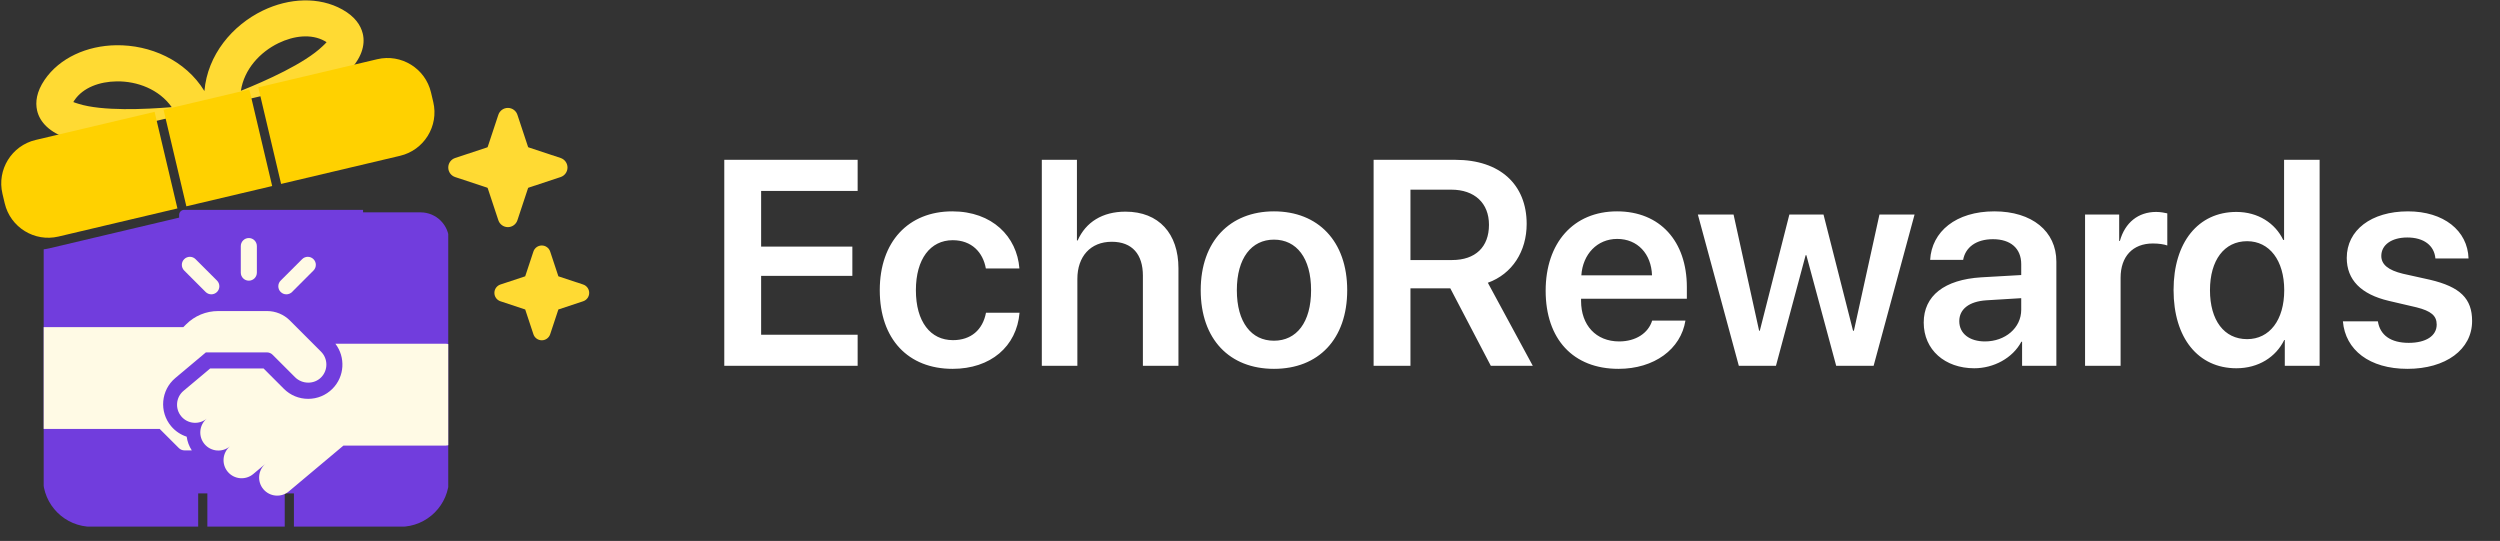
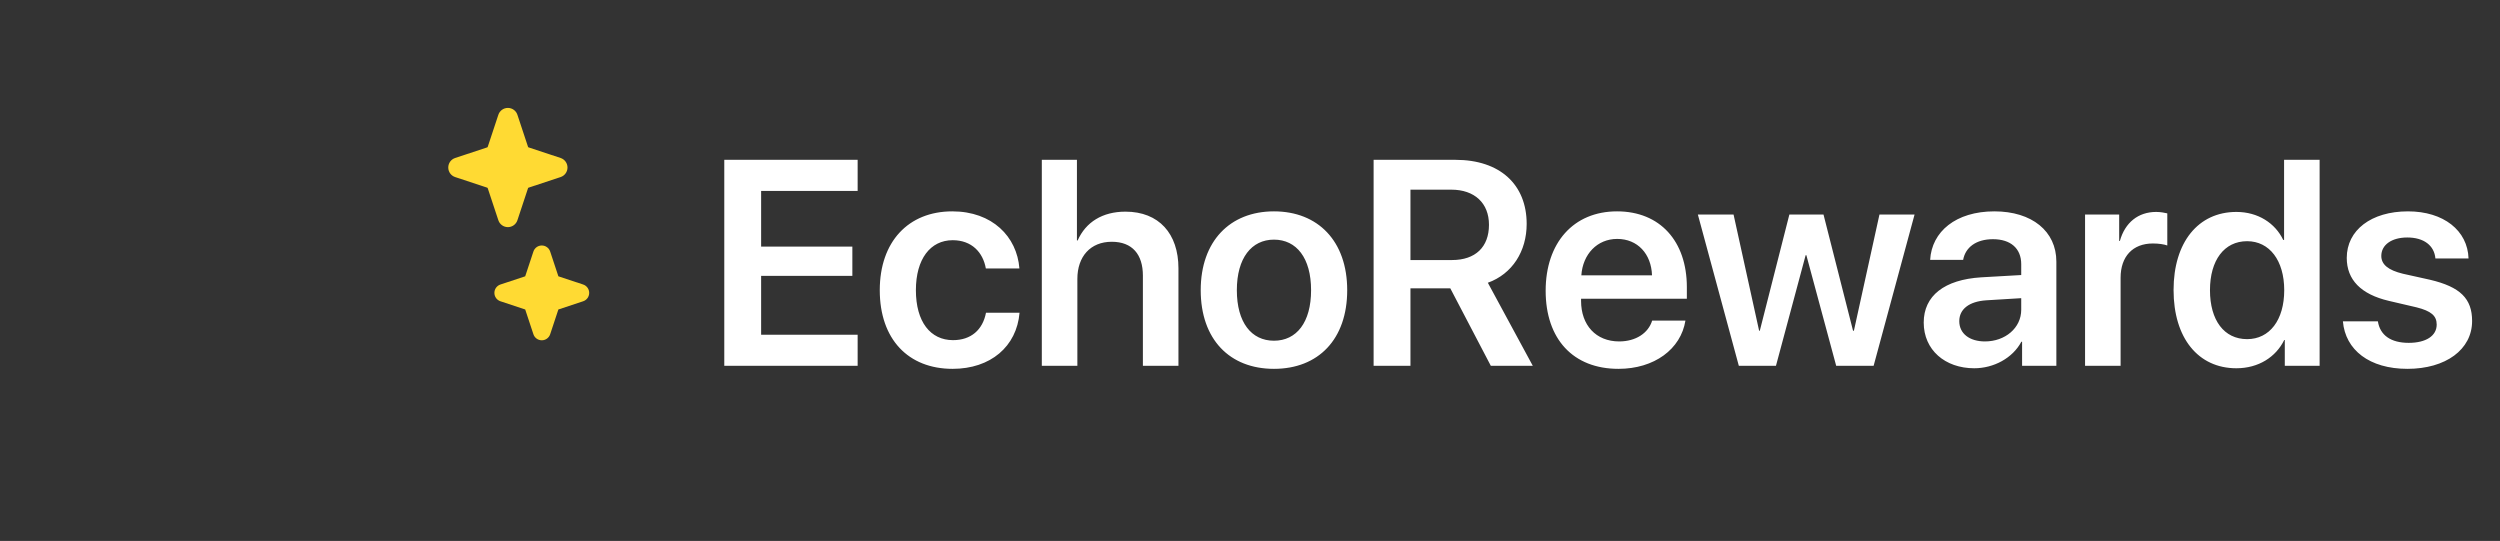
<svg xmlns="http://www.w3.org/2000/svg" width="171" height="37" viewBox="0 0 171 37" fill="none">
  <rect x="0" y="0" width="171" height="37" fill="#333333" stroke="none" />
  <path fill-rule="evenodd" clip-rule="evenodd" d="M35.924 18.899L34.23 19.46C33.983 19.542 33.816 19.773 33.816 20.034C33.816 20.294 33.983 20.526 34.23 20.607L35.924 21.168L36.485 22.862C36.567 23.109 36.798 23.276 37.059 23.276C37.319 23.276 37.55 23.109 37.632 22.862L38.193 21.168L39.887 20.607C40.134 20.526 40.301 20.294 40.301 20.034C40.301 19.773 40.134 19.542 39.887 19.46L38.193 18.899L37.632 17.206C37.55 16.958 37.319 16.791 37.059 16.791C36.798 16.791 36.567 16.958 36.485 17.206L35.924 18.899ZM34.087 7.852L33.361 10.043C33.355 10.061 33.341 10.075 33.324 10.081L31.132 10.806C30.851 10.899 30.661 11.162 30.661 11.458C30.661 11.755 30.851 12.018 31.132 12.111L33.324 12.836C33.341 12.842 33.355 12.856 33.361 12.874L34.087 15.065C34.18 15.346 34.443 15.536 34.739 15.536C35.035 15.536 35.298 15.346 35.391 15.065L36.117 12.874C36.123 12.856 36.136 12.842 36.154 12.836L38.346 12.111C38.627 12.018 38.817 11.755 38.817 11.458C38.817 11.162 38.627 10.899 38.346 10.806L36.154 10.081C36.136 10.075 36.123 10.061 36.117 10.043L35.391 7.852C35.298 7.57 35.035 7.381 34.739 7.381C34.443 7.381 34.18 7.57 34.087 7.852Z" fill="#FFDA33" />
  <g clip-path="url(#clip0_1183_578)">
    <path d="M24.834 14.525H28.766C29.844 14.525 30.719 15.398 30.719 16.477V32.689C30.718 34.535 29.219 36.033 27.373 36.033H20.104V33.75H19.476V36.033H14.184V33.75H13.556V36.033H6.286C4.44 36.033 2.941 34.535 2.94 32.689V17.061C3.083 17.044 3.227 17.02 3.37 16.986L12.252 14.886V14.703C12.252 14.509 12.409 14.353 12.601 14.353H24.834V14.525Z" fill="#713DDD" />
-     <path d="M30.498 23.512C30.802 23.512 31.048 23.758 31.048 24.062V29.927C31.048 30.231 30.802 30.477 30.498 30.477H23.492L19.756 33.611C19.233 34.051 18.452 33.983 18.013 33.459C17.574 32.936 17.642 32.155 18.166 31.716L17.323 32.423C16.799 32.862 16.019 32.794 15.579 32.271C15.14 31.747 15.209 30.967 15.732 30.527C15.208 30.966 14.428 30.898 13.989 30.375C13.55 29.852 13.619 29.071 14.142 28.632C13.618 29.071 12.838 29.002 12.399 28.479C11.96 27.955 12.028 27.175 12.551 26.735L13.946 25.566L14.378 25.202H18.027L19.418 26.595C19.861 27.038 20.451 27.281 21.078 27.281C21.704 27.281 22.294 27.038 22.737 26.595C23.577 25.755 23.644 24.431 22.941 23.512H30.498ZM18.269 21.276C18.852 21.276 19.412 21.507 19.825 21.919L21.959 24.054C22.44 24.535 22.446 25.315 21.975 25.802C21.49 26.303 20.672 26.292 20.179 25.799L18.644 24.264C18.541 24.161 18.401 24.103 18.255 24.103H14.082L11.992 25.857C11.005 26.685 10.875 28.162 11.704 29.15C11.988 29.489 12.358 29.736 12.769 29.869C12.815 30.203 12.934 30.522 13.119 30.807H12.62C12.475 30.807 12.335 30.749 12.232 30.646L10.926 29.341H2.96C2.657 29.341 2.411 29.094 2.411 28.79V22.925C2.411 22.621 2.657 22.375 2.96 22.375H12.54L12.727 22.188C13.316 21.599 14.098 21.276 14.93 21.276H18.269ZM12.599 17.727C12.814 17.512 13.162 17.512 13.376 17.727L14.843 19.193C15.058 19.407 15.058 19.756 14.843 19.971C14.736 20.078 14.595 20.132 14.454 20.132C14.314 20.132 14.172 20.078 14.065 19.971L12.599 18.504C12.384 18.289 12.384 17.942 12.599 17.727ZM20.665 17.727C20.879 17.512 21.227 17.512 21.442 17.727C21.657 17.942 21.657 18.289 21.442 18.504L19.976 19.971C19.869 20.078 19.728 20.132 19.587 20.132C19.447 20.132 19.305 20.078 19.198 19.971C18.983 19.756 18.983 19.407 19.198 19.193L20.665 17.727ZM17.02 16.282C17.324 16.282 17.57 16.529 17.57 16.832V18.649C17.57 18.952 17.324 19.198 17.02 19.198C16.716 19.198 16.47 18.952 16.47 18.649V16.832C16.47 16.529 16.716 16.282 17.02 16.282Z" fill="#FFFAE5" />
  </g>
-   <path fill-rule="evenodd" clip-rule="evenodd" d="M13.982 6.227C12.678 4.098 10.252 3.062 7.946 3.094C5.944 3.122 4.07 3.964 3.049 5.464C2.492 6.284 2.41 6.99 2.537 7.555C2.72 8.369 3.425 9.079 4.631 9.459C4.759 9.499 4.893 9.536 5.033 9.57C5.081 9.581 5.131 9.582 5.179 9.57L23.351 5.275C23.399 5.264 23.443 5.241 23.481 5.209C23.591 5.117 23.694 5.023 23.791 4.93C24.699 4.051 25.012 3.1 24.811 2.291C24.672 1.728 24.282 1.133 23.417 0.65C21.832 -0.235 19.78 -0.148 17.977 0.723C15.9 1.727 14.195 3.74 13.982 6.227ZM11.746 7.329C10.884 6.107 9.383 5.546 7.98 5.566C6.817 5.582 5.686 5.982 5.093 6.855C5.063 6.898 5.036 6.94 5.014 6.98C5.116 7.025 5.241 7.059 5.373 7.101C7.002 7.614 9.918 7.479 11.746 7.329ZM22.339 2.886C22.301 2.86 22.258 2.834 22.212 2.808C21.291 2.294 20.101 2.442 19.053 2.948C17.79 3.559 16.698 4.733 16.476 6.211C18.177 5.527 20.845 4.342 22.072 3.154C22.172 3.058 22.268 2.971 22.339 2.886Z" fill="#FFDA33" />
-   <path fill-rule="evenodd" clip-rule="evenodd" d="M10.574 7.65L2.437 9.573C0.796 9.961 -0.221 11.608 0.167 13.249L0.323 13.909C0.711 15.55 2.358 16.568 3.999 16.18L12.136 14.257L10.574 7.65ZM18.617 12.725L12.747 14.112L11.186 7.505L17.055 6.118L18.617 12.725ZM17.667 5.973L19.228 12.58L27.365 10.657C29.006 10.269 30.024 8.622 29.636 6.981L29.48 6.32C29.092 4.679 27.445 3.662 25.804 4.05L17.667 5.973Z" fill="#FFD100" />
  <path d="M58.663 22.895V25.023H49.541V10.932H58.663V13.061H52.061V16.869H58.301V18.871H52.061V22.895H58.663ZM69.727 18.363H67.432C67.237 17.26 66.465 16.43 65.166 16.43C63.633 16.43 62.647 17.719 62.647 19.848C62.647 22.016 63.643 23.266 65.186 23.266C66.416 23.266 67.217 22.563 67.442 21.391H69.737C69.541 23.705 67.754 25.229 65.157 25.229C62.129 25.229 60.176 23.207 60.176 19.848C60.176 16.537 62.129 14.457 65.137 14.457C67.871 14.457 69.561 16.186 69.727 18.363ZM71.26 25.023V10.932H73.662V16.449H73.711C74.268 15.19 75.41 14.477 76.983 14.477C79.268 14.477 80.606 15.98 80.606 18.354V25.023H78.174V18.852C78.174 17.406 77.451 16.537 76.045 16.537C74.58 16.537 73.692 17.553 73.692 19.076V25.023H71.26ZM87.139 25.229C84.102 25.229 82.129 23.207 82.129 19.848C82.129 16.508 84.121 14.457 87.139 14.457C90.157 14.457 92.149 16.498 92.149 19.848C92.149 23.207 90.176 25.229 87.139 25.229ZM87.139 23.305C88.682 23.305 89.678 22.055 89.678 19.848C89.678 17.651 88.682 16.391 87.139 16.391C85.606 16.391 84.6 17.651 84.6 19.848C84.6 22.055 85.596 23.305 87.139 23.305ZM96.475 12.973V17.787H99.317C100.918 17.787 101.846 16.898 101.846 15.375C101.846 13.891 100.86 12.973 99.268 12.973H96.475ZM96.475 19.721V25.023H93.955V10.932H99.551C102.598 10.932 104.424 12.621 104.424 15.316C104.424 17.182 103.448 18.734 101.768 19.34L104.844 25.023H101.973L99.2 19.721H96.475ZM110.616 16.342C109.248 16.342 108.262 17.387 108.164 18.832H112.998C112.95 17.367 112.012 16.342 110.616 16.342ZM113.008 21.928H115.284C114.971 23.881 113.155 25.229 110.703 25.229C107.598 25.229 105.723 23.188 105.723 19.887C105.723 16.615 107.618 14.457 110.606 14.457C113.545 14.457 115.381 16.498 115.381 19.643V20.434H108.145V20.58C108.145 22.24 109.161 23.354 110.752 23.354C111.885 23.354 112.745 22.787 113.008 21.928ZM130.957 14.672L128.155 25.023H125.596L123.555 17.455H123.506L121.475 25.023H118.936L116.133 14.672H118.575L120.323 22.621H120.371L122.393 14.672H124.727L126.748 22.621H126.807L128.555 14.672H130.957ZM135.772 23.354C137.149 23.354 138.252 22.436 138.252 21.186V20.395L135.86 20.541C134.688 20.619 134.014 21.146 134.014 21.967C134.014 22.817 134.717 23.354 135.772 23.354ZM135.039 25.189C133.037 25.189 131.582 23.93 131.582 22.064C131.582 20.229 132.998 19.125 135.518 18.969L138.252 18.813V18.07C138.252 16.986 137.52 16.361 136.319 16.361C135.166 16.361 134.434 16.918 134.278 17.777H132.022C132.129 15.844 133.78 14.457 136.416 14.457C138.985 14.457 140.655 15.815 140.655 17.895V25.023H138.311V23.373H138.262C137.666 24.496 136.368 25.189 135.039 25.189ZM142.618 25.023V14.672H144.952V16.479H145C145.352 15.219 146.26 14.496 147.481 14.496C147.793 14.496 148.067 14.555 148.243 14.594V16.791C148.037 16.713 147.666 16.654 147.256 16.654C145.879 16.654 145.049 17.543 145.049 18.998V25.023H142.618ZM152.969 25.189C150.362 25.189 148.672 23.129 148.672 19.838C148.672 16.567 150.362 14.496 152.969 14.496C154.453 14.496 155.625 15.268 156.172 16.41H156.231V10.932H158.662V25.023H156.28V23.256H156.241C155.674 24.418 154.483 25.189 152.969 25.189ZM153.702 16.498C152.139 16.498 151.162 17.797 151.162 19.848C151.162 21.908 152.129 23.197 153.702 23.197C155.235 23.197 156.241 21.898 156.241 19.848C156.241 17.817 155.235 16.498 153.702 16.498ZM160.518 17.641C160.518 15.746 162.188 14.457 164.707 14.457C167.139 14.457 168.789 15.766 168.848 17.68H166.582C166.504 16.791 165.791 16.244 164.659 16.244C163.584 16.244 162.881 16.752 162.881 17.504C162.881 18.09 163.35 18.48 164.366 18.725L166.211 19.135C168.282 19.623 169.092 20.424 169.092 21.957C169.092 23.91 167.286 25.229 164.668 25.229C162.071 25.229 160.42 23.939 160.254 21.977H162.647C162.793 22.924 163.526 23.451 164.756 23.451C165.938 23.451 166.67 22.973 166.67 22.201C166.67 21.596 166.289 21.273 165.284 21.02L163.399 20.58C161.485 20.131 160.518 19.135 160.518 17.641Z" fill="white" />
  <defs>
    <clipPath id="clip0_1183_578">
-       <rect width="27.672" height="23.415" fill="white" transform="translate(2.988 12.605)" />
-     </clipPath>
+       </clipPath>
  </defs>
</svg>